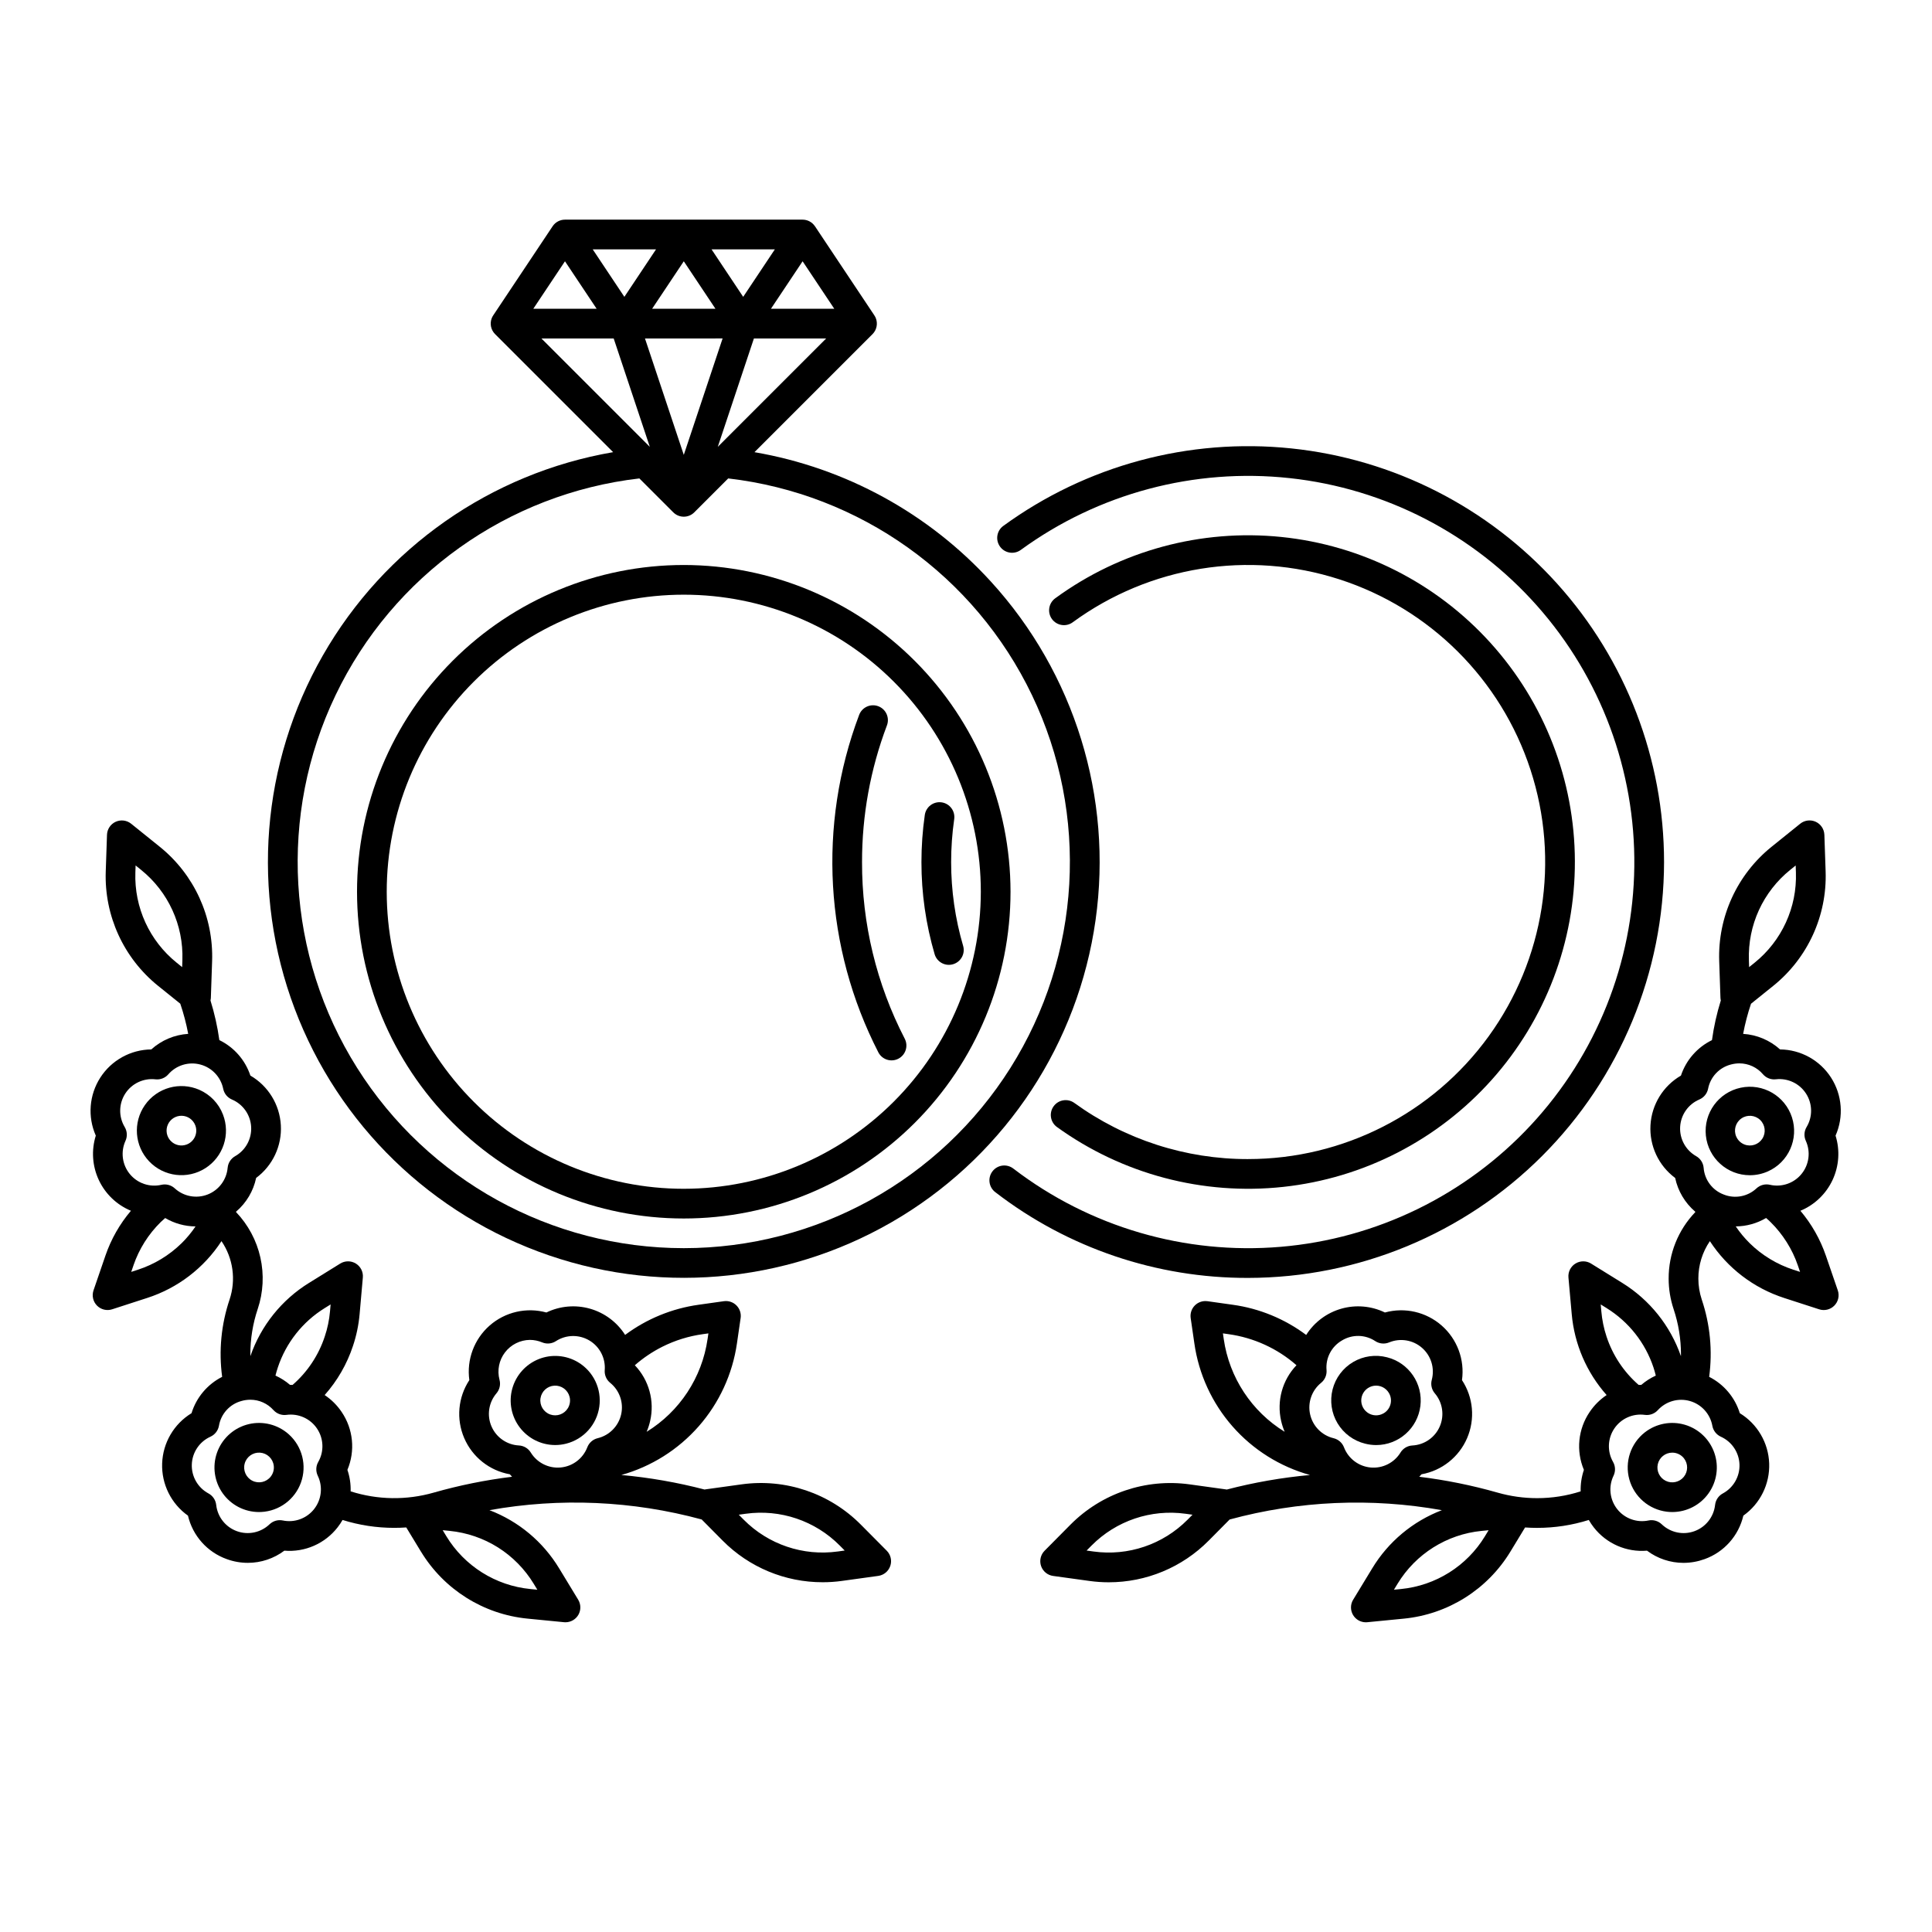
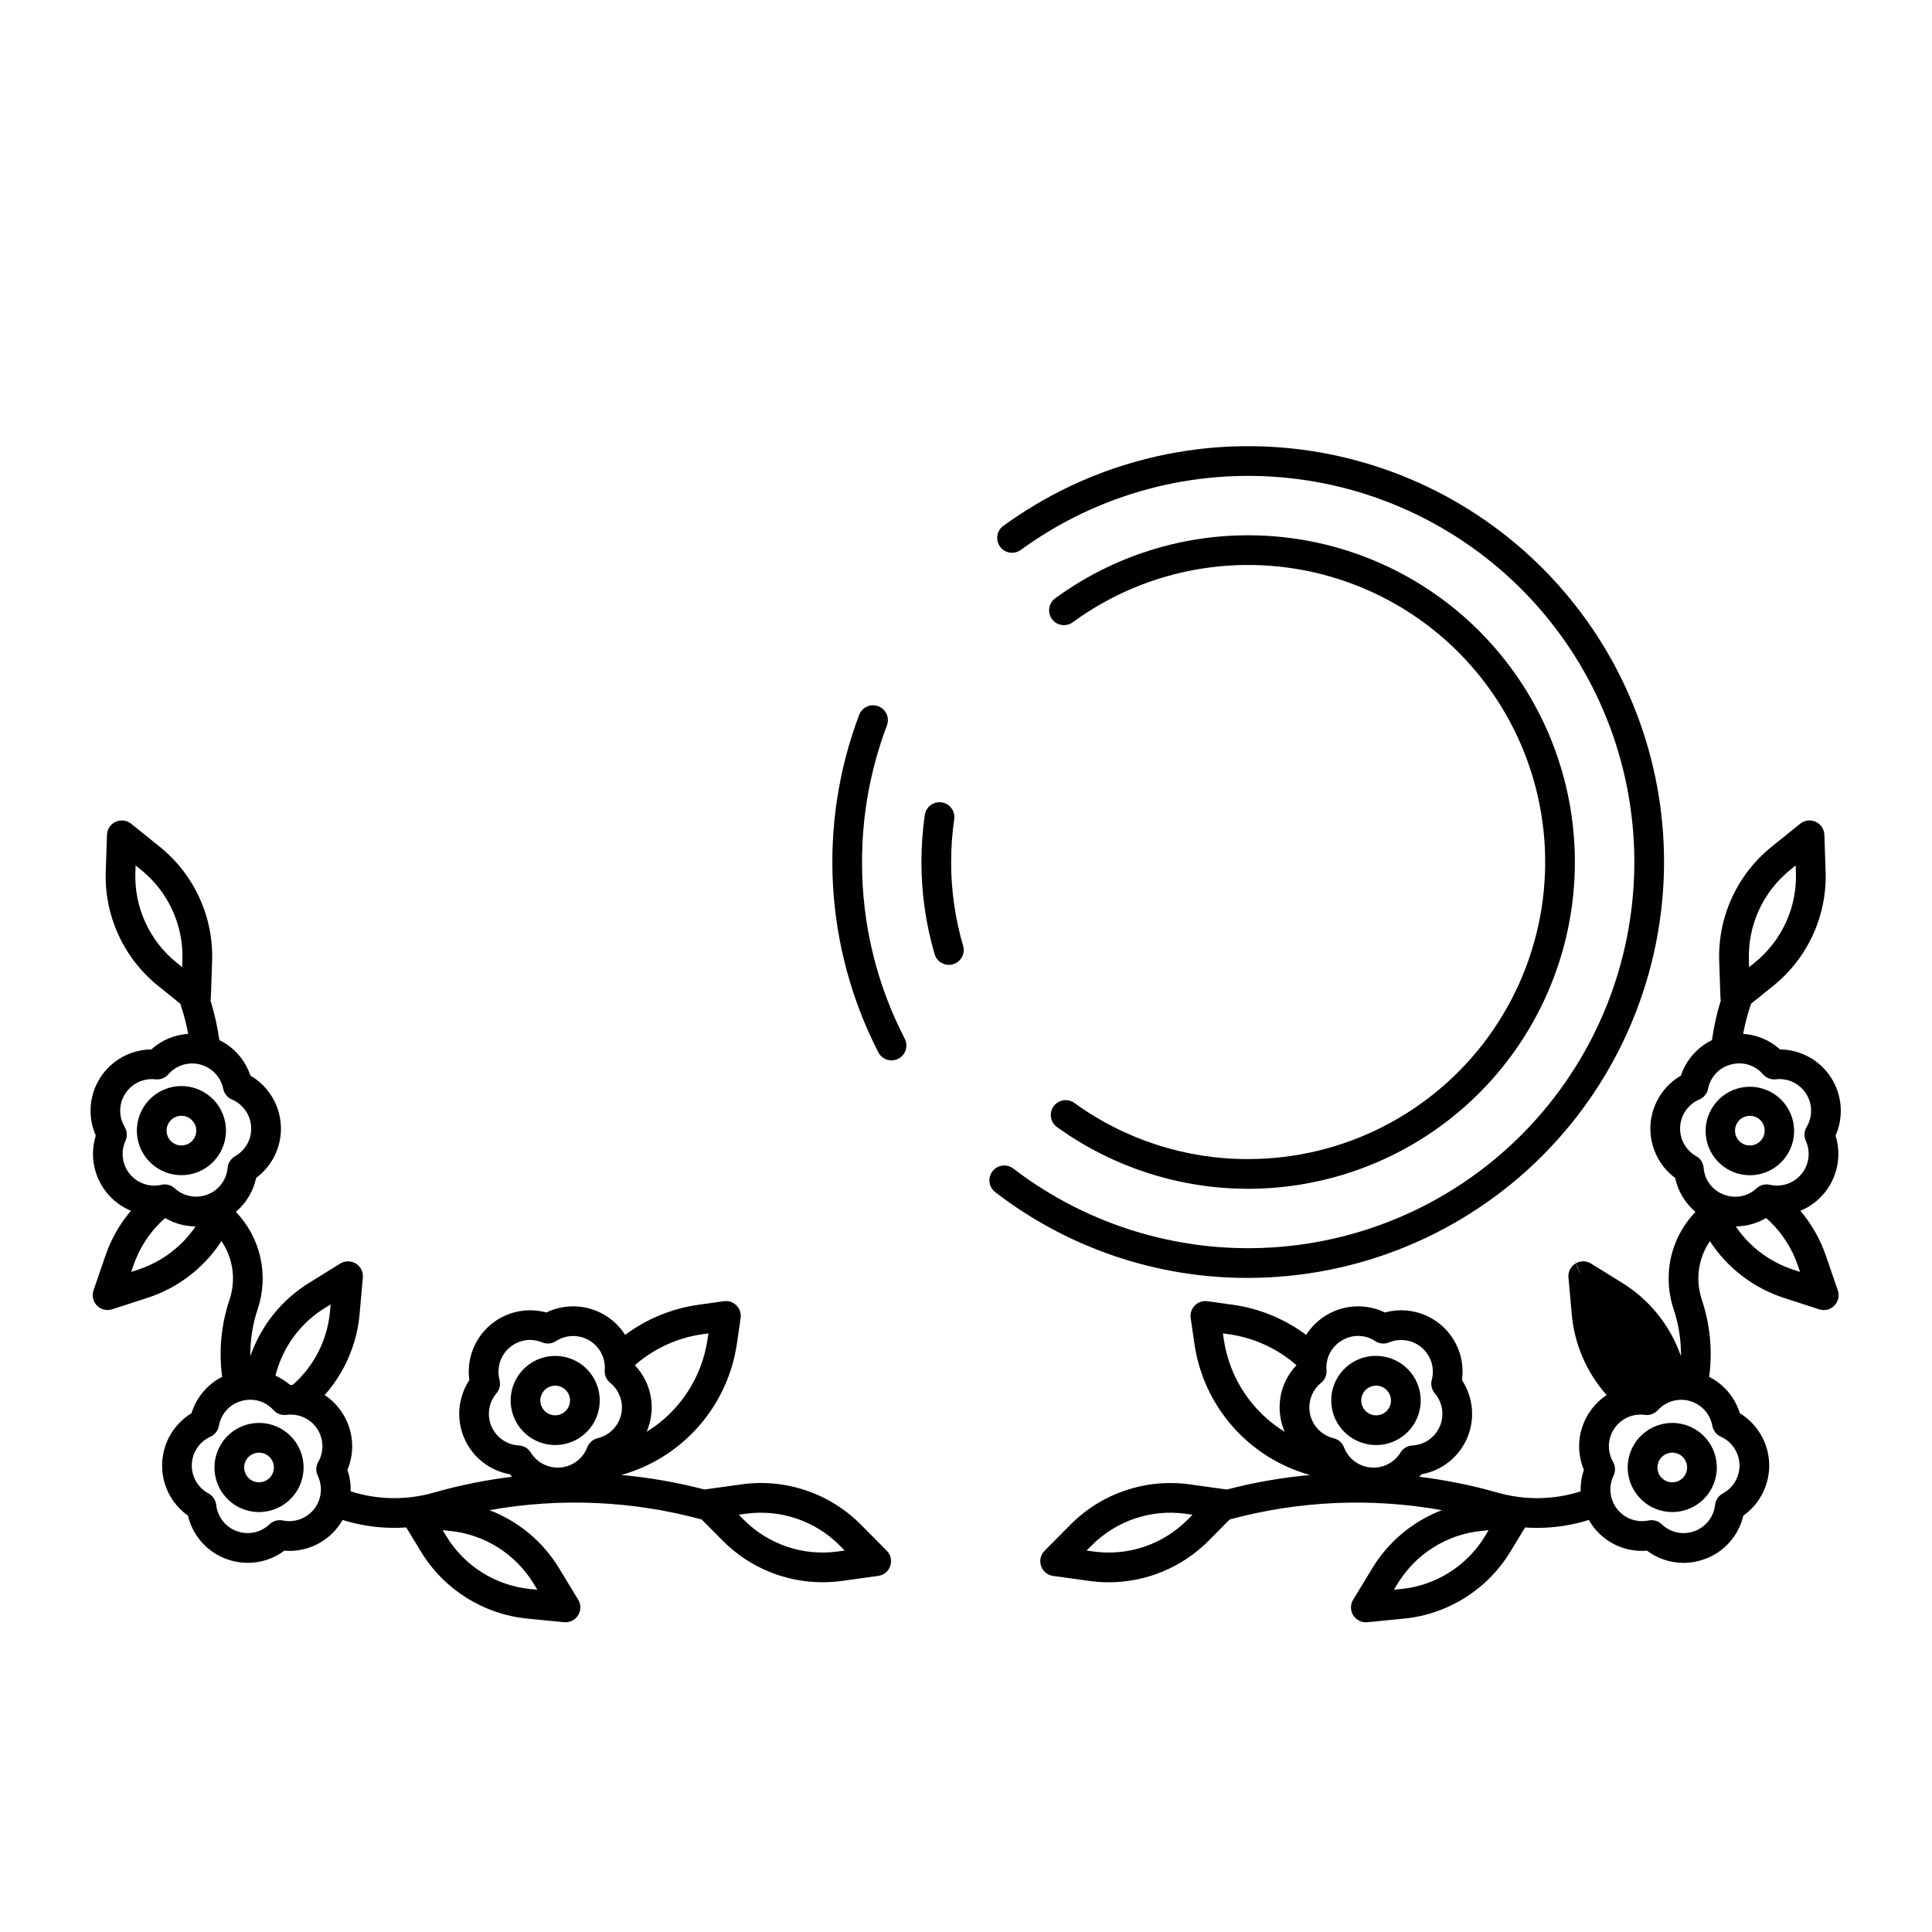
<svg xmlns="http://www.w3.org/2000/svg" fill="#000000" width="800px" height="800px" version="1.1" viewBox="144 144 512 512">
  <g>
-     <path d="m325.21 293.73c-22.965 0-44.992 9.121-61.23 25.363-16.238 16.238-25.363 38.262-25.363 61.23 0 22.965 9.125 44.988 25.363 61.227 16.238 16.242 38.266 25.363 61.23 25.363s44.988-9.121 61.23-25.363c16.238-16.238 25.359-38.262 25.359-61.227-0.023-22.961-9.156-44.969-25.391-61.203-16.23-16.234-38.242-25.363-61.199-25.391zm0 165.31c-20.879 0-40.902-8.293-55.664-23.059-14.762-14.762-23.059-34.785-23.059-55.66 0-20.879 8.297-40.902 23.059-55.664 14.762-14.766 34.785-23.059 55.664-23.059s40.898 8.293 55.664 23.059c14.762 14.762 23.055 34.785 23.055 55.664-0.023 20.867-8.324 40.879-23.082 55.637-14.758 14.758-34.766 23.059-55.637 23.082z" />
    <path d="m372.45 372.45c-0.016-12.359 2.215-24.621 6.586-36.18 0.379-0.98 0.352-2.07-0.074-3.027-0.426-0.961-1.219-1.711-2.203-2.082-0.98-0.371-2.07-0.336-3.027 0.102-0.953 0.438-1.695 1.234-2.059 2.223-10.996 29.188-9.141 61.664 5.106 89.41 1 1.918 3.367 2.672 5.293 1.676 1.926-0.992 2.688-3.352 1.703-5.285-7.488-14.473-11.371-30.539-11.324-46.836z" />
    <path d="m584.99 372.45c0-27.25-10.098-53.535-28.34-73.781-18.242-20.242-43.34-33.012-70.445-35.836s-54.293 4.492-76.32 20.539c-1.758 1.281-2.141 3.742-0.859 5.5 1.281 1.758 3.742 2.141 5.5 0.859 20.562-14.98 45.973-21.762 71.266-19.023 25.297 2.738 48.664 14.801 65.547 33.832 16.883 19.035 26.07 43.676 25.77 69.117-0.301 25.438-10.066 49.855-27.391 68.484-17.328 18.633-40.973 30.141-66.324 32.281-25.355 2.141-50.594-5.238-70.801-20.699-0.828-0.656-1.883-0.957-2.934-0.828-1.047 0.129-2 0.676-2.641 1.516-0.645 0.836-0.922 1.898-0.773 2.945 0.148 1.047 0.711 1.988 1.559 2.613 19.191 14.785 42.754 22.766 66.977 22.691 29.219-0.035 57.234-11.656 77.895-32.316 20.66-20.66 32.281-48.676 32.316-77.895z" />
    <path d="m399.25 394.7c-2.121-7.227-3.191-14.723-3.188-22.254 0-3.789 0.27-7.574 0.809-11.328 0.156-1.035-0.105-2.094-0.73-2.934-0.625-0.844-1.562-1.402-2.602-1.551-1.035-0.148-2.094 0.121-2.93 0.754-0.836 0.629-1.387 1.57-1.531 2.609-0.59 4.125-0.887 8.285-0.887 12.449-0.008 8.285 1.176 16.527 3.508 24.473 0.637 2.059 2.805 3.227 4.871 2.617 2.066-0.609 3.262-2.762 2.68-4.836z" />
    <path d="m474.78 451.17c-16.559 0.039-32.699-5.18-46.102-14.902-1.762-1.242-4.195-0.836-5.457 0.91-1.262 1.742-0.887 4.18 0.84 5.465 17.352 12.531 38.723 18.195 60 15.898 21.277-2.297 40.949-12.391 55.223-28.336 14.273-15.945 22.141-36.613 22.074-58.012-0.062-21.402-8.047-42.02-22.414-57.879-14.367-15.863-34.102-25.84-55.391-28.012-21.289-2.172-42.629 3.617-59.902 16.25-0.848 0.617-1.418 1.543-1.578 2.578-0.164 1.035 0.094 2.09 0.711 2.938 0.621 0.844 1.551 1.406 2.586 1.562 1.035 0.16 2.09-0.102 2.93-0.727 20.359-14.887 46.613-19.117 70.617-11.379 24.004 7.734 42.848 26.504 50.68 50.477 7.832 23.969 3.703 50.242-11.102 70.66-14.805 20.414-38.496 32.504-63.715 32.508z" />
    <path d="m196.84 432.82c-5.156-2.269-11.199-0.586-14.43 4.027-3.234 4.613-2.762 10.867 1.133 14.941 3.894 4.07 10.121 4.824 14.871 1.801 4.754-3.023 6.711-8.984 4.672-14.234-1.125-2.926-3.375-5.277-6.246-6.535zm-3.336 14.477c-1.484 0.574-3.168 0.203-4.269-0.949-1.102-1.152-1.398-2.852-0.758-4.309 0.641-1.457 2.098-2.383 3.691-2.348 1.59 0.035 3.004 1.027 3.578 2.512 0.379 0.973 0.355 2.055-0.066 3.012-0.418 0.953-1.203 1.703-2.176 2.082z" />
    <path d="m372.14 548.05c-8.262-8.332-19.961-12.293-31.586-10.684l-9.637 1.336c-0.066 0.008-0.129 0.027-0.195 0.039h-0.004c-7.234-1.887-14.609-3.176-22.055-3.852 7.938-2.227 15.055-6.703 20.496-12.898 5.438-6.191 8.961-13.828 10.141-21.984l0.973-6.711h0.004c0.176-1.227-0.234-2.465-1.109-3.344-0.871-0.879-2.109-1.293-3.336-1.121l-6.707 0.945c-7.055 0.988-13.746 3.734-19.461 7.988-2.144-3.379-5.453-5.852-9.301-6.945-3.848-1.098-7.961-0.738-11.562 1.004-5.273-1.449-10.926-0.148-15.039 3.457-4.109 3.609-6.133 9.043-5.383 14.461-3.008 4.57-3.519 10.348-1.355 15.371 2.16 5.027 6.703 8.629 12.09 9.59 0.184 0.23 0.395 0.438 0.586 0.656h-0.004c-7.027 0.859-13.977 2.266-20.785 4.207-7.203 2.055-14.852 1.938-21.988-0.34 0.059-1.934-0.23-3.863-0.855-5.695 2.125-5.047 1.551-10.824-1.531-15.352-1.191-1.77-2.719-3.289-4.496-4.473 3.359-3.781 5.91-8.211 7.5-13.016 0.918-2.738 1.508-5.574 1.762-8.449l0.855-9.691v-0.004c0.133-1.484-0.586-2.914-1.855-3.695s-2.871-0.777-4.137 0.008l-8.266 5.125v-0.004c-7.262 4.488-12.754 11.344-15.547 19.41 0-0.156-0.012-0.312-0.012-0.465 0-4.09 0.66-8.156 1.961-12.035 1.473-4.398 1.715-9.117 0.699-13.648-1.016-4.527-3.246-8.691-6.457-12.043 0.016-0.043 0.031-0.082 0.047-0.125v0.004c2.699-2.309 4.559-5.441 5.289-8.914 4.394-3.262 6.856-8.512 6.547-13.973-0.309-5.465-3.344-10.406-8.074-13.152-1.363-4.113-4.328-7.504-8.223-9.402-0.496-3.559-1.281-7.066-2.348-10.496 0.055-0.23 0.086-0.465 0.098-0.703l0.332-9.727v0.004c0.402-11.73-4.742-22.961-13.883-30.32l-7.578-6.102c-1.16-0.93-2.746-1.125-4.102-0.508-1.352 0.621-2.242 1.953-2.293 3.441l-0.332 9.727v-0.004c-0.402 11.73 4.742 22.961 13.883 30.32l5.871 4.723c0.887 2.613 1.59 5.281 2.098 7.992-3.633 0.23-7.082 1.684-9.781 4.125-5.469 0.059-10.547 2.863-13.508 7.461-2.961 4.602-3.41 10.379-1.199 15.383-1.211 3.883-0.926 8.078 0.797 11.762s4.758 6.594 8.516 8.152c-2.977 3.504-5.266 7.535-6.758 11.883l-3.16 9.211c-0.48 1.41-0.125 2.973 0.918 4.035 1.047 1.062 2.602 1.445 4.019 0.984l9.258-3h0.004c8.105-2.613 15.066-7.93 19.715-15.066 3.094 4.543 3.887 10.27 2.141 15.484-2.215 6.586-2.891 13.59-1.965 20.48-3.902 1.977-6.832 5.453-8.117 9.633-4.672 2.848-7.598 7.856-7.785 13.324-0.191 5.465 2.383 10.664 6.844 13.828 1.246 5.332 5.113 9.668 10.27 11.516 1.793 0.656 3.688 0.992 5.598 0.992 3.488 0 6.883-1.133 9.672-3.227 5.457 0.461 10.773-1.871 14.129-6.199 0.477-0.617 0.91-1.262 1.297-1.938 4.43 1.387 9.043 2.094 13.684 2.09 1.07 0 2.137-0.035 3.199-0.109l3.898 6.418 0.004-0.004c6.09 10.027 16.547 16.605 28.227 17.75l9.684 0.949c0.129 0.012 0.258 0.02 0.383 0.02v-0.004c1.422 0 2.734-0.766 3.434-2.004 0.695-1.242 0.668-2.758-0.07-3.977l-5.051-8.316v0.004c-4.266-7.055-10.762-12.477-18.465-15.414 18.703-3.352 37.914-2.508 56.246 2.465l5.559 5.609c7.008 7.07 16.555 11.043 26.508 11.027 1.699 0 3.398-0.113 5.082-0.348l9.645-1.332h-0.004c1.48-0.203 2.715-1.227 3.191-2.641 0.477-1.41 0.117-2.973-0.934-4.031zm-52.555-47.18c3.344-1.668 6.934-2.781 10.637-3.297l1.512-0.211-0.219 1.516h-0.004c-1.469 10.176-7.383 19.18-16.145 24.566 0.398-0.93 0.711-1.891 0.93-2.871 1.219-5.293-0.305-10.844-4.059-14.77 2.231-1.949 4.699-3.609 7.348-4.934zm-127.25-102.43-0.062 1.859-1.445-1.164-0.004-0.004c-7.211-5.805-11.27-14.664-10.949-23.918l0.062-1.859 1.449 1.168h-0.004c7.211 5.805 11.27 14.664 10.953 23.914zm25.289 107.96c2.168-6.539 6.562-12.105 12.418-15.734l1.574-0.977-0.164 1.855c-0.199 2.266-0.664 4.5-1.391 6.656-1.633 4.961-4.578 9.391-8.52 12.816-0.227-0.008-0.453-0.016-0.684-0.012-1.164-0.996-2.461-1.824-3.856-2.461 0.188-0.727 0.387-1.445 0.625-2.144zm-25.516-32.914v-0.004c-3.262 3.195-7.219 5.594-11.562 7.008l-1.77 0.574 0.602-1.746-0.004-0.004c1.484-4.32 3.953-8.238 7.211-11.445 0.387-0.379 0.789-0.73 1.191-1.082h-0.004c2.441 1.438 5.215 2.207 8.047 2.227-1.086 1.609-2.328 3.106-3.707 4.469zm12.219-20.004v-0.004c-0.281 3.18-2.34 5.926-5.316 7.082s-6.348 0.52-8.703-1.637c-0.953-0.875-2.281-1.223-3.543-0.934-3.109 0.715-6.356-0.398-8.375-2.871s-2.457-5.875-1.137-8.781c0.539-1.176 0.461-2.547-0.203-3.656-1.645-2.738-1.59-6.172 0.137-8.855 1.73-2.684 4.832-4.152 8.004-3.793 1.289 0.148 2.566-0.348 3.414-1.324 2.098-2.41 5.379-3.418 8.465-2.602 3.09 0.812 5.445 3.309 6.082 6.438 0.258 1.27 1.125 2.332 2.316 2.84 2.938 1.25 4.91 4.059 5.09 7.246s-1.465 6.199-4.246 7.769c-1.125 0.641-1.867 1.789-1.98 3.078zm23.879 81.605 0.004-0.004c1.387 2.875 1.02 6.289-0.945 8.809-1.965 2.516-5.188 3.699-8.312 3.051-1.27-0.266-2.586 0.113-3.523 1.012-2.305 2.207-5.664 2.914-8.664 1.82-3-1.09-5.121-3.789-5.473-6.961-0.141-1.289-0.906-2.426-2.047-3.039-2.816-1.512-4.527-4.488-4.414-7.68 0.109-3.188 2.023-6.039 4.934-7.352 1.18-0.535 2.023-1.613 2.254-2.887 0.531-3.16 2.848-5.727 5.938-6.57 0.777-0.227 1.582-0.34 2.391-0.344 2.344 0.004 4.574 1.008 6.129 2.758 0.871 0.961 2.16 1.43 3.445 1.258 3.164-0.43 6.297 0.973 8.082 3.617 1.789 2.644 1.918 6.078 0.336 8.852-0.645 1.121-0.691 2.492-0.129 3.656zm47.746 18.992 0.004-0.004c3.859 2.434 7.106 5.731 9.48 9.633l0.965 1.586-1.852-0.18v-0.004c-9.211-0.902-17.461-6.09-22.266-14l-0.965-1.59 1.852 0.18-0.004 0.004c4.543 0.449 8.922 1.945 12.789 4.371zm26.441-28.938v-0.004c-1.258 0.301-2.289 1.207-2.754 2.418-1.145 2.977-3.883 5.051-7.062 5.344-3.18 0.293-6.246-1.246-7.918-3.969-0.676-1.102-1.855-1.801-3.148-1.867-3.188-0.168-6.004-2.133-7.266-5.062-1.262-2.934-0.746-6.328 1.324-8.758 0.84-0.984 1.145-2.324 0.809-3.574-0.664-2.512-0.137-5.188 1.438-7.258 1.574-2.066 4.012-3.293 6.609-3.324 1.117 0.004 2.227 0.23 3.258 0.66 1.199 0.496 2.562 0.371 3.648-0.336 2.68-1.738 6.109-1.805 8.855-0.172 2.742 1.629 4.324 4.68 4.074 7.859-0.102 1.293 0.441 2.551 1.449 3.367 2.481 2.008 3.606 5.254 2.902 8.367-0.703 3.113-3.117 5.559-6.219 6.305zm63.617 30.023 0.004-0.004c-9.172 1.27-18.402-1.852-24.922-8.426l-1.309-1.32 1.84-0.254c9.172-1.27 18.402 1.852 24.922 8.426l1.309 1.32z" />
    <path d="m219.91 523.59c-3.008-2.344-6.961-3.094-10.617-2.012s-6.566 3.863-7.812 7.469c-1.242 3.602-0.672 7.586 1.539 10.695 2.211 3.106 5.785 4.957 9.598 4.965 0.492 0 0.98-0.031 1.465-0.09 4.742-0.582 8.664-3.965 9.938-8.566 1.277-4.606-0.348-9.52-4.109-12.461zm-4.164 11.73h-0.004c-1.156 1.48-3.195 1.938-4.871 1.09-1.68-0.844-2.523-2.754-2.023-4.566 0.504-1.809 2.211-3.012 4.086-2.871 1.871 0.137 3.387 1.582 3.613 3.445 0.133 1.035-0.16 2.082-0.805 2.902z" />
    <path d="m297.17 504.99c-3.168-1.879-7.027-2.176-10.441-0.801-3.414 1.379-5.992 4.266-6.973 7.816-0.977 3.547-0.242 7.352 1.984 10.281 2.227 2.93 5.691 4.656 9.375 4.664 0.988 0 1.973-0.125 2.93-0.367 4.629-1.18 8.09-5.027 8.773-9.754 0.684-4.727-1.547-9.398-5.648-11.84zm-2.66 12.164c-0.957 1.613-2.922 2.324-4.695 1.699-1.77-0.625-2.852-2.418-2.582-4.273 0.27-1.859 1.812-3.269 3.688-3.367 1.875-0.102 3.559 1.141 4.023 2.957 0.258 1.012 0.105 2.086-0.434 2.984z" />
    <path d="m612.49 454.44c5.488-2.434 8.246-8.621 6.398-14.332-1.852-5.707-7.715-9.098-13.586-7.852-5.871 1.242-9.855 6.723-9.23 12.691 0.629 5.969 5.66 10.5 11.66 10.5 1.641 0 3.262-0.344 4.758-1.008zm-8.363-9.219c-0.758-1.719-0.195-3.734 1.344-4.809 1.535-1.078 3.621-0.922 4.977 0.375 1.359 1.301 1.609 3.375 0.602 4.957-1.008 1.586-2.992 2.238-4.746 1.559-0.973-0.375-1.754-1.125-2.172-2.082z" />
    <path d="m579.9 523.59c-3.766 2.941-5.387 7.856-4.113 12.461 1.277 4.602 5.199 7.984 9.938 8.566 0.488 0.059 0.977 0.09 1.465 0.09 3.816-0.008 7.391-1.859 9.598-4.965 2.211-3.109 2.785-7.094 1.539-10.695-1.242-3.606-4.152-6.387-7.809-7.469s-7.609-0.332-10.617 2.012zm10.371 6.887c1.129 1.445 1.109 3.477-0.043 4.902-1.152 1.422-3.137 1.863-4.781 1.062-1.648-0.801-2.523-2.637-2.113-4.422 0.41-1.785 1.996-3.051 3.828-3.055 1.215 0 2.359 0.555 3.109 1.508z" />
    <path d="m511.59 503.7c-3.047-0.797-6.281-0.348-8.992 1.25-2.711 1.598-4.672 4.211-5.449 7.262-0.773 3.051-0.301 6.285 1.316 8.98 1.621 2.699 4.246 4.641 7.305 5.394 0.957 0.246 1.941 0.367 2.93 0.371 5.957-0.004 10.98-4.441 11.715-10.355 0.734-5.91-3.051-11.441-8.824-12.902zm-0.898 14.828c-1.371 0.812-3.094 0.723-4.367-0.23-1.277-0.953-1.852-2.582-1.461-4.125 0.395-1.543 1.676-2.695 3.25-2.926 1.578-0.227 3.137 0.52 3.949 1.887 0.539 0.895 0.695 1.969 0.438 2.981-0.254 1.016-0.906 1.883-1.805 2.414z" />
-     <path d="m627.87 476.75c-1.492-4.344-3.781-8.371-6.746-11.883 3.758-1.559 6.797-4.469 8.52-8.152s2.008-7.879 0.797-11.762c2.211-5.004 1.762-10.785-1.199-15.387-2.961-4.598-8.039-7.402-13.508-7.457-2.703-2.441-6.152-3.894-9.785-4.125 0.508-2.707 1.203-5.375 2.09-7.984l5.879-4.734h0.004c9.141-7.356 14.285-18.59 13.887-30.316l-0.332-9.727h-0.004c-0.051-1.488-0.938-2.824-2.293-3.445s-2.945-0.422-4.109 0.516l-7.578 6.102 0.004-0.004c-9.145 7.363-14.293 18.598-13.891 30.328l0.332 9.727h0.004c0.008 0.23 0.039 0.461 0.09 0.688-1.066 3.434-1.852 6.949-2.344 10.508-3.894 1.902-6.859 5.289-8.223 9.402-4.731 2.746-7.766 7.688-8.074 13.152-0.305 5.461 2.152 10.711 6.543 13.973 0.734 3.473 2.594 6.602 5.289 8.91 0.016 0.047 0.035 0.09 0.051 0.137-4.551 4.734-7.086 11.055-7.066 17.621 0 2.738 0.441 5.461 1.305 8.059 1.297 3.879 1.961 7.941 1.961 12.031 0 0.156-0.012 0.309-0.012 0.465-2.801-8.062-8.285-14.914-15.539-19.406l-8.273-5.125v-0.004c-1.27-0.785-2.871-0.785-4.141-0.004-1.27 0.781-1.988 2.215-1.855 3.699l0.867 9.684v0.004c0.703 7.961 3.945 15.484 9.25 21.461-1.773 1.188-3.297 2.707-4.488 4.477-3.082 4.527-3.66 10.305-1.535 15.352-0.621 1.832-0.914 3.762-0.855 5.695-3.727 1.195-7.617 1.801-11.531 1.801-3.535 0-7.059-0.492-10.461-1.461-6.809-1.941-13.758-3.348-20.781-4.207 0.195-0.219 0.402-0.426 0.59-0.656 5.387-0.961 9.93-4.562 12.09-9.59 2.16-5.023 1.648-10.801-1.359-15.367 0.754-5.422-1.27-10.855-5.383-14.465-4.113-3.606-9.762-4.906-15.039-3.457-3.602-1.742-7.719-2.102-11.566-1.004-3.852 1.098-7.16 3.574-9.301 6.953-5.703-4.266-12.398-7.019-19.453-7.996l-6.711-0.945v0.004c-1.227-0.176-2.465 0.242-3.34 1.117-0.875 0.879-1.281 2.117-1.105 3.344l0.973 6.707v0.004c1.164 8.164 4.68 15.812 10.121 22.008 5.441 6.195 12.574 10.668 20.52 12.875-7.445 0.68-14.824 1.969-22.059 3.856-0.066-0.012-0.129-0.031-0.195-0.039l-9.637-1.336h-0.004c-11.621-1.605-23.324 2.352-31.586 10.684l-6.852 6.91c-1.051 1.059-1.41 2.621-0.934 4.035 0.477 1.41 1.715 2.434 3.191 2.637l9.645 1.332h-0.004c1.684 0.234 3.383 0.352 5.082 0.352 9.957 0.012 19.5-3.961 26.508-11.035l5.559-5.609v0.004c18.332-4.977 37.543-5.82 56.242-2.469-7.699 2.938-14.195 8.363-18.461 15.414l-5.051 8.316h-0.004c-0.738 1.215-0.762 2.734-0.066 3.973 0.699 1.238 2.008 2.008 3.43 2.008 0.129 0 0.254-0.008 0.383-0.02l9.684-0.949h0.004c11.68-1.145 22.137-7.719 28.23-17.746l3.898-6.418c1.066 0.074 2.137 0.109 3.207 0.113v-0.004c4.641 0.004 9.254-0.703 13.68-2.094 0.387 0.676 0.82 1.324 1.297 1.938 3.356 4.328 8.672 6.664 14.129 6.199 2.789 2.098 6.184 3.231 9.672 3.231 1.91-0.004 3.801-0.34 5.594-0.992 5.156-1.852 9.023-6.188 10.266-11.52 4.465-3.168 7.035-8.363 6.848-13.832-0.191-5.465-3.117-10.473-7.785-13.32-1.285-4.184-4.219-7.66-8.121-9.637 0.926-6.883 0.254-13.887-1.961-20.469-0.598-1.797-0.902-3.68-0.902-5.574-0.008-3.535 1.055-6.992 3.051-9.914 4.648 7.129 11.605 12.449 19.703 15.066l9.262 3c1.418 0.461 2.973 0.078 4.019-0.984 1.043-1.059 1.398-2.621 0.918-4.031zm-17.742-91.559c1.906-4.148 4.746-7.801 8.297-10.664l1.449-1.168 0.062 1.859c0.316 9.25-3.742 18.109-10.953 23.914l-1.449 1.164-0.062-1.859 0.004 0.004c-0.152-4.562 0.754-9.098 2.652-13.246zm-126.61 135.38c0.223 0.98 0.535 1.941 0.934 2.871-8.762-5.387-14.68-14.391-16.148-24.57l-0.219-1.516 1.516 0.215c6.668 0.93 12.918 3.789 17.98 8.227-3.754 3.926-5.281 9.477-4.062 14.773zm-24.801 26.168v-0.004c-6.516 6.574-15.75 9.699-24.918 8.43l-1.84-0.254 1.309-1.32c6.516-6.574 15.75-9.699 24.918-8.43l1.84 0.254zm56.43-17.801 0.004-0.004c-1.672 2.723-4.742 4.262-7.918 3.969-3.18-0.293-5.918-2.363-7.062-5.344-0.465-1.211-1.496-2.113-2.758-2.418-3.102-0.746-5.512-3.191-6.215-6.305-0.703-3.113 0.422-6.359 2.902-8.367 1.008-0.816 1.547-2.074 1.449-3.363-0.289-3.191 1.301-6.262 4.074-7.863 2.734-1.672 6.188-1.605 8.855 0.176 1.086 0.703 2.449 0.828 3.648 0.336 2.949-1.219 6.336-0.66 8.734 1.445 2.402 2.106 3.398 5.391 2.574 8.473-0.336 1.254-0.035 2.59 0.805 3.574 2.074 2.43 2.586 5.824 1.324 8.758-1.258 2.934-4.078 4.894-7.266 5.062-1.293 0.066-2.473 0.766-3.148 1.867zm22.379 22.176h0.004c-4.809 7.91-13.059 13.094-22.27 13.996l-1.852 0.18 0.965-1.586c4.805-7.91 13.059-13.098 22.27-14l1.852-0.18zm32.219-52.914c-0.715-2.16-1.176-4.394-1.375-6.664l-0.164-1.848 1.582 0.984h-0.004c5.848 3.629 10.238 9.195 12.406 15.727 0.234 0.711 0.434 1.43 0.613 2.148-1.391 0.633-2.688 1.461-3.848 2.461-0.234 0-0.465 0-0.695 0.008h-0.004c-3.938-3.43-6.879-7.859-8.512-12.816zm28.043 23.656c0.234 1.273 1.074 2.352 2.258 2.887 2.91 1.312 4.82 4.164 4.934 7.352 0.109 3.191-1.602 6.168-4.414 7.68-1.141 0.613-1.906 1.75-2.051 3.039-0.348 3.172-2.469 5.871-5.469 6.961-3 1.094-6.359 0.387-8.668-1.82-0.934-0.898-2.25-1.277-3.519-1.012-3.129 0.648-6.352-0.535-8.316-3.051-1.965-2.519-2.328-5.934-0.941-8.809 0.562-1.164 0.516-2.535-0.125-3.66-1.586-2.773-1.457-6.203 0.332-8.852 1.785-2.644 4.918-4.047 8.082-3.617 1.285 0.176 2.574-0.293 3.445-1.25 2.148-2.359 5.449-3.297 8.52-2.414 3.066 0.879 5.367 3.426 5.934 6.57zm3.008-61.297h0.004c-3.004-1.125-5.078-3.891-5.32-7.086-0.113-1.289-0.855-2.441-1.98-3.078-2.781-1.574-4.426-4.586-4.246-7.773 0.18-3.188 2.152-5.996 5.09-7.246 1.191-0.508 2.059-1.57 2.316-2.84 0.602-3.144 2.973-5.656 6.082-6.438 0.723-0.191 1.469-0.293 2.215-0.293 2.406 0 4.691 1.059 6.25 2.891 0.848 0.98 2.125 1.477 3.414 1.328 3.172-0.363 6.273 1.109 8 3.793 1.73 2.684 1.785 6.117 0.145 8.855-0.668 1.109-0.746 2.477-0.207 3.656 1.324 2.906 0.883 6.309-1.137 8.781-2.016 2.477-5.266 3.586-8.375 2.871-1.262-0.293-2.59 0.059-3.543 0.934-2.332 2.195-5.727 2.84-8.699 1.648zm18.461 19.93h0.004c-4.344-1.414-8.297-3.812-11.559-7.012-1.383-1.363-2.625-2.859-3.711-4.469 2.832-0.02 5.606-0.789 8.043-2.227 0.398 0.352 0.797 0.699 1.18 1.082 1.629 1.605 3.066 3.391 4.281 5.328 1.215 1.914 2.199 3.965 2.934 6.109l0.605 1.762z" />
-     <path d="m406.61 298.14c-16.484-18.094-38.543-30.168-62.668-34.309l31.285-31.285c1.125-1.125 1.461-2.82 0.852-4.293-0.102-0.234-0.223-0.457-0.367-0.672h0.008l-15.742-23.617-0.004 0.004c-0.727-1.098-1.957-1.758-3.273-1.758h-62.977c-1.316 0-2.547 0.656-3.273 1.75l-15.742 23.617h0.008-0.004c-0.145 0.211-0.27 0.438-0.367 0.672-0.609 1.473-0.273 3.164 0.852 4.289l31.285 31.285v0.004c-32.391 5.582-60.598 25.336-76.922 53.863-16.328 28.527-19.07 62.852-7.477 93.609 11.59 30.754 36.309 54.734 67.402 65.387 31.094 10.656 65.32 6.875 93.34-10.305 28.02-17.184 46.906-45.977 51.508-78.523 4.602-32.543-5.562-65.445-27.723-89.723zm-81.398-84.898 8.391 12.582h-16.781zm7.356-3.16h16.777l-8.391 12.586zm-23.102 12.586-8.387-12.586h16.777zm-7.352 3.156h-16.781l8.391-12.582zm33.383 7.871-10.285 30.852-10.285-30.848zm-1.277 28.723 9.574-28.719h19.148zm30.871-36.594h-16.781l8.391-12.582zm-58.457 7.871 9.574 28.723-28.727-28.719zm18.578 241.08c-35.156-0.004-67.852-18.055-86.586-47.801-18.734-29.75-20.887-67.035-5.699-98.742s45.59-53.398 80.512-57.445l8.992 8.992-0.004-0.004c1.539 1.539 4.031 1.539 5.566 0l8.992-8.992v0.004c34.922 4.047 65.32 25.738 80.508 57.445s13.035 68.992-5.699 98.742c-18.734 29.746-51.426 47.797-86.582 47.801z" />
+     <path d="m627.87 476.75c-1.492-4.344-3.781-8.371-6.746-11.883 3.758-1.559 6.797-4.469 8.52-8.152s2.008-7.879 0.797-11.762c2.211-5.004 1.762-10.785-1.199-15.387-2.961-4.598-8.039-7.402-13.508-7.457-2.703-2.441-6.152-3.894-9.785-4.125 0.508-2.707 1.203-5.375 2.09-7.984l5.879-4.734h0.004c9.141-7.356 14.285-18.59 13.887-30.316l-0.332-9.727h-0.004c-0.051-1.488-0.938-2.824-2.293-3.445s-2.945-0.422-4.109 0.516l-7.578 6.102 0.004-0.004c-9.145 7.363-14.293 18.598-13.891 30.328l0.332 9.727h0.004c0.008 0.23 0.039 0.461 0.09 0.688-1.066 3.434-1.852 6.949-2.344 10.508-3.894 1.902-6.859 5.289-8.223 9.402-4.731 2.746-7.766 7.688-8.074 13.152-0.305 5.461 2.152 10.711 6.543 13.973 0.734 3.473 2.594 6.602 5.289 8.91 0.016 0.047 0.035 0.09 0.051 0.137-4.551 4.734-7.086 11.055-7.066 17.621 0 2.738 0.441 5.461 1.305 8.059 1.297 3.879 1.961 7.941 1.961 12.031 0 0.156-0.012 0.309-0.012 0.465-2.801-8.062-8.285-14.914-15.539-19.406l-8.273-5.125v-0.004c-1.27-0.785-2.871-0.785-4.141-0.004-1.27 0.781-1.988 2.215-1.855 3.699l0.867 9.684v0.004c0.703 7.961 3.945 15.484 9.25 21.461-1.773 1.188-3.297 2.707-4.488 4.477-3.082 4.527-3.66 10.305-1.535 15.352-0.621 1.832-0.914 3.762-0.855 5.695-3.727 1.195-7.617 1.801-11.531 1.801-3.535 0-7.059-0.492-10.461-1.461-6.809-1.941-13.758-3.348-20.781-4.207 0.195-0.219 0.402-0.426 0.59-0.656 5.387-0.961 9.93-4.562 12.09-9.59 2.16-5.023 1.648-10.801-1.359-15.367 0.754-5.422-1.27-10.855-5.383-14.465-4.113-3.606-9.762-4.906-15.039-3.457-3.602-1.742-7.719-2.102-11.566-1.004-3.852 1.098-7.16 3.574-9.301 6.953-5.703-4.266-12.398-7.019-19.453-7.996l-6.711-0.945v0.004c-1.227-0.176-2.465 0.242-3.34 1.117-0.875 0.879-1.281 2.117-1.105 3.344l0.973 6.707v0.004c1.164 8.164 4.68 15.812 10.121 22.008 5.441 6.195 12.574 10.668 20.52 12.875-7.445 0.68-14.824 1.969-22.059 3.856-0.066-0.012-0.129-0.031-0.195-0.039l-9.637-1.336h-0.004c-11.621-1.605-23.324 2.352-31.586 10.684l-6.852 6.91c-1.051 1.059-1.41 2.621-0.934 4.035 0.477 1.41 1.715 2.434 3.191 2.637l9.645 1.332h-0.004c1.684 0.234 3.383 0.352 5.082 0.352 9.957 0.012 19.5-3.961 26.508-11.035l5.559-5.609v0.004c18.332-4.977 37.543-5.82 56.242-2.469-7.699 2.938-14.195 8.363-18.461 15.414l-5.051 8.316h-0.004c-0.738 1.215-0.762 2.734-0.066 3.973 0.699 1.238 2.008 2.008 3.43 2.008 0.129 0 0.254-0.008 0.383-0.02l9.684-0.949h0.004c11.68-1.145 22.137-7.719 28.23-17.746l3.898-6.418c1.066 0.074 2.137 0.109 3.207 0.113v-0.004c4.641 0.004 9.254-0.703 13.68-2.094 0.387 0.676 0.82 1.324 1.297 1.938 3.356 4.328 8.672 6.664 14.129 6.199 2.789 2.098 6.184 3.231 9.672 3.231 1.91-0.004 3.801-0.34 5.594-0.992 5.156-1.852 9.023-6.188 10.266-11.52 4.465-3.168 7.035-8.363 6.848-13.832-0.191-5.465-3.117-10.473-7.785-13.32-1.285-4.184-4.219-7.66-8.121-9.637 0.926-6.883 0.254-13.887-1.961-20.469-0.598-1.797-0.902-3.68-0.902-5.574-0.008-3.535 1.055-6.992 3.051-9.914 4.648 7.129 11.605 12.449 19.703 15.066l9.262 3c1.418 0.461 2.973 0.078 4.019-0.984 1.043-1.059 1.398-2.621 0.918-4.031zm-17.742-91.559c1.906-4.148 4.746-7.801 8.297-10.664l1.449-1.168 0.062 1.859c0.316 9.25-3.742 18.109-10.953 23.914l-1.449 1.164-0.062-1.859 0.004 0.004c-0.152-4.562 0.754-9.098 2.652-13.246zm-126.61 135.38c0.223 0.98 0.535 1.941 0.934 2.871-8.762-5.387-14.68-14.391-16.148-24.57l-0.219-1.516 1.516 0.215c6.668 0.93 12.918 3.789 17.98 8.227-3.754 3.926-5.281 9.477-4.062 14.773zm-24.801 26.168v-0.004c-6.516 6.574-15.75 9.699-24.918 8.43l-1.84-0.254 1.309-1.32c6.516-6.574 15.75-9.699 24.918-8.43l1.84 0.254zm56.43-17.801 0.004-0.004c-1.672 2.723-4.742 4.262-7.918 3.969-3.18-0.293-5.918-2.363-7.062-5.344-0.465-1.211-1.496-2.113-2.758-2.418-3.102-0.746-5.512-3.191-6.215-6.305-0.703-3.113 0.422-6.359 2.902-8.367 1.008-0.816 1.547-2.074 1.449-3.363-0.289-3.191 1.301-6.262 4.074-7.863 2.734-1.672 6.188-1.605 8.855 0.176 1.086 0.703 2.449 0.828 3.648 0.336 2.949-1.219 6.336-0.66 8.734 1.445 2.402 2.106 3.398 5.391 2.574 8.473-0.336 1.254-0.035 2.59 0.805 3.574 2.074 2.43 2.586 5.824 1.324 8.758-1.258 2.934-4.078 4.894-7.266 5.062-1.293 0.066-2.473 0.766-3.148 1.867zm22.379 22.176h0.004c-4.809 7.91-13.059 13.094-22.27 13.996l-1.852 0.18 0.965-1.586c4.805-7.91 13.059-13.098 22.27-14l1.852-0.18zm32.219-52.914c-0.715-2.16-1.176-4.394-1.375-6.664l-0.164-1.848 1.582 0.984h-0.004h-0.004c-3.938-3.43-6.879-7.859-8.512-12.816zm28.043 23.656c0.234 1.273 1.074 2.352 2.258 2.887 2.91 1.312 4.82 4.164 4.934 7.352 0.109 3.191-1.602 6.168-4.414 7.68-1.141 0.613-1.906 1.75-2.051 3.039-0.348 3.172-2.469 5.871-5.469 6.961-3 1.094-6.359 0.387-8.668-1.82-0.934-0.898-2.25-1.277-3.519-1.012-3.129 0.648-6.352-0.535-8.316-3.051-1.965-2.519-2.328-5.934-0.941-8.809 0.562-1.164 0.516-2.535-0.125-3.66-1.586-2.773-1.457-6.203 0.332-8.852 1.785-2.644 4.918-4.047 8.082-3.617 1.285 0.176 2.574-0.293 3.445-1.25 2.148-2.359 5.449-3.297 8.52-2.414 3.066 0.879 5.367 3.426 5.934 6.57zm3.008-61.297h0.004c-3.004-1.125-5.078-3.891-5.32-7.086-0.113-1.289-0.855-2.441-1.98-3.078-2.781-1.574-4.426-4.586-4.246-7.773 0.18-3.188 2.152-5.996 5.09-7.246 1.191-0.508 2.059-1.57 2.316-2.84 0.602-3.144 2.973-5.656 6.082-6.438 0.723-0.191 1.469-0.293 2.215-0.293 2.406 0 4.691 1.059 6.25 2.891 0.848 0.98 2.125 1.477 3.414 1.328 3.172-0.363 6.273 1.109 8 3.793 1.73 2.684 1.785 6.117 0.145 8.855-0.668 1.109-0.746 2.477-0.207 3.656 1.324 2.906 0.883 6.309-1.137 8.781-2.016 2.477-5.266 3.586-8.375 2.871-1.262-0.293-2.59 0.059-3.543 0.934-2.332 2.195-5.727 2.84-8.699 1.648zm18.461 19.93h0.004c-4.344-1.414-8.297-3.812-11.559-7.012-1.383-1.363-2.625-2.859-3.711-4.469 2.832-0.02 5.606-0.789 8.043-2.227 0.398 0.352 0.797 0.699 1.18 1.082 1.629 1.605 3.066 3.391 4.281 5.328 1.215 1.914 2.199 3.965 2.934 6.109l0.605 1.762z" />
  </g>
</svg>